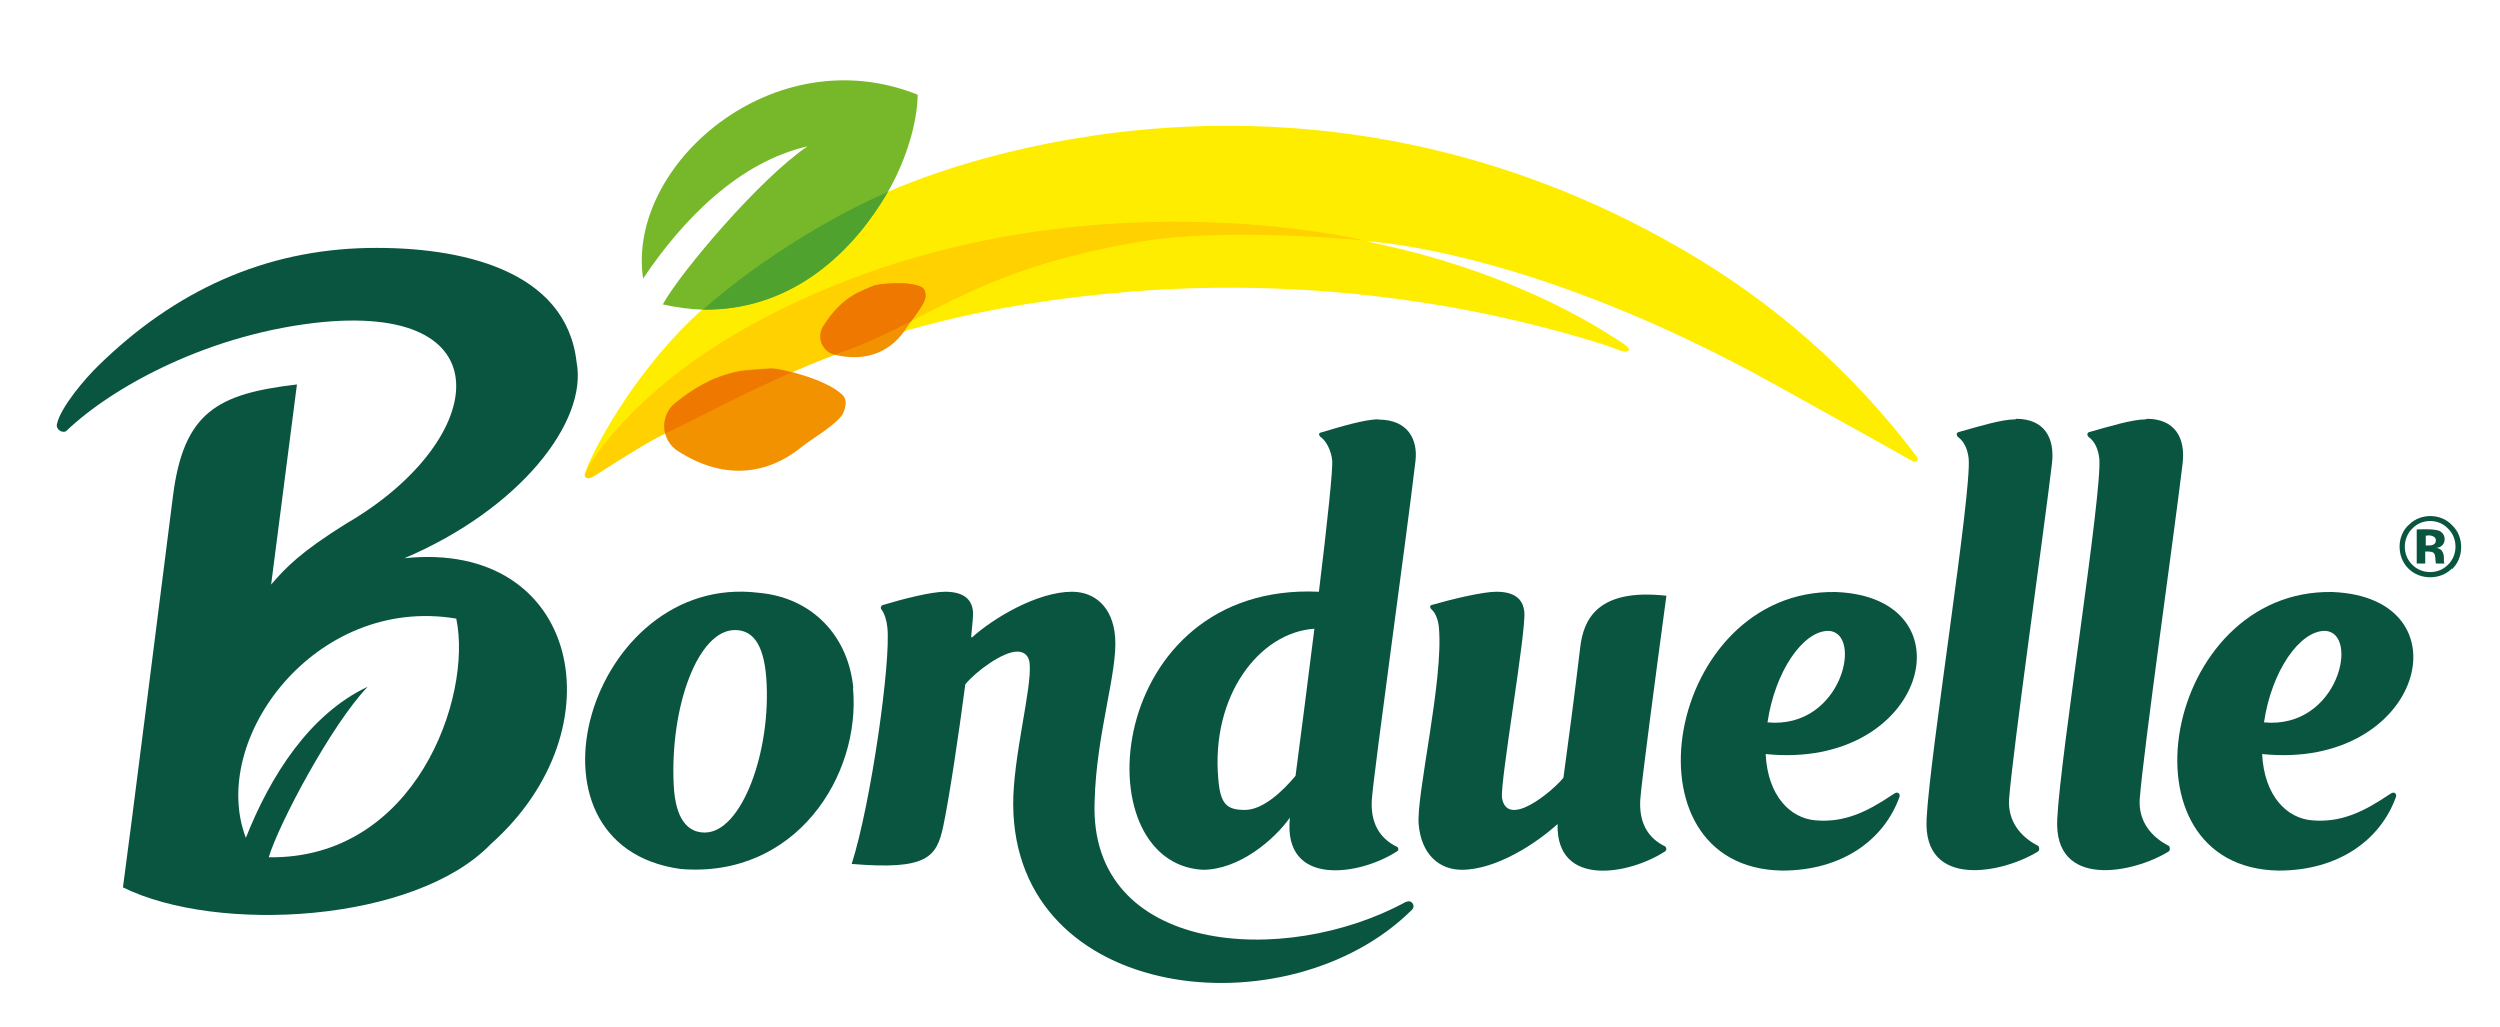
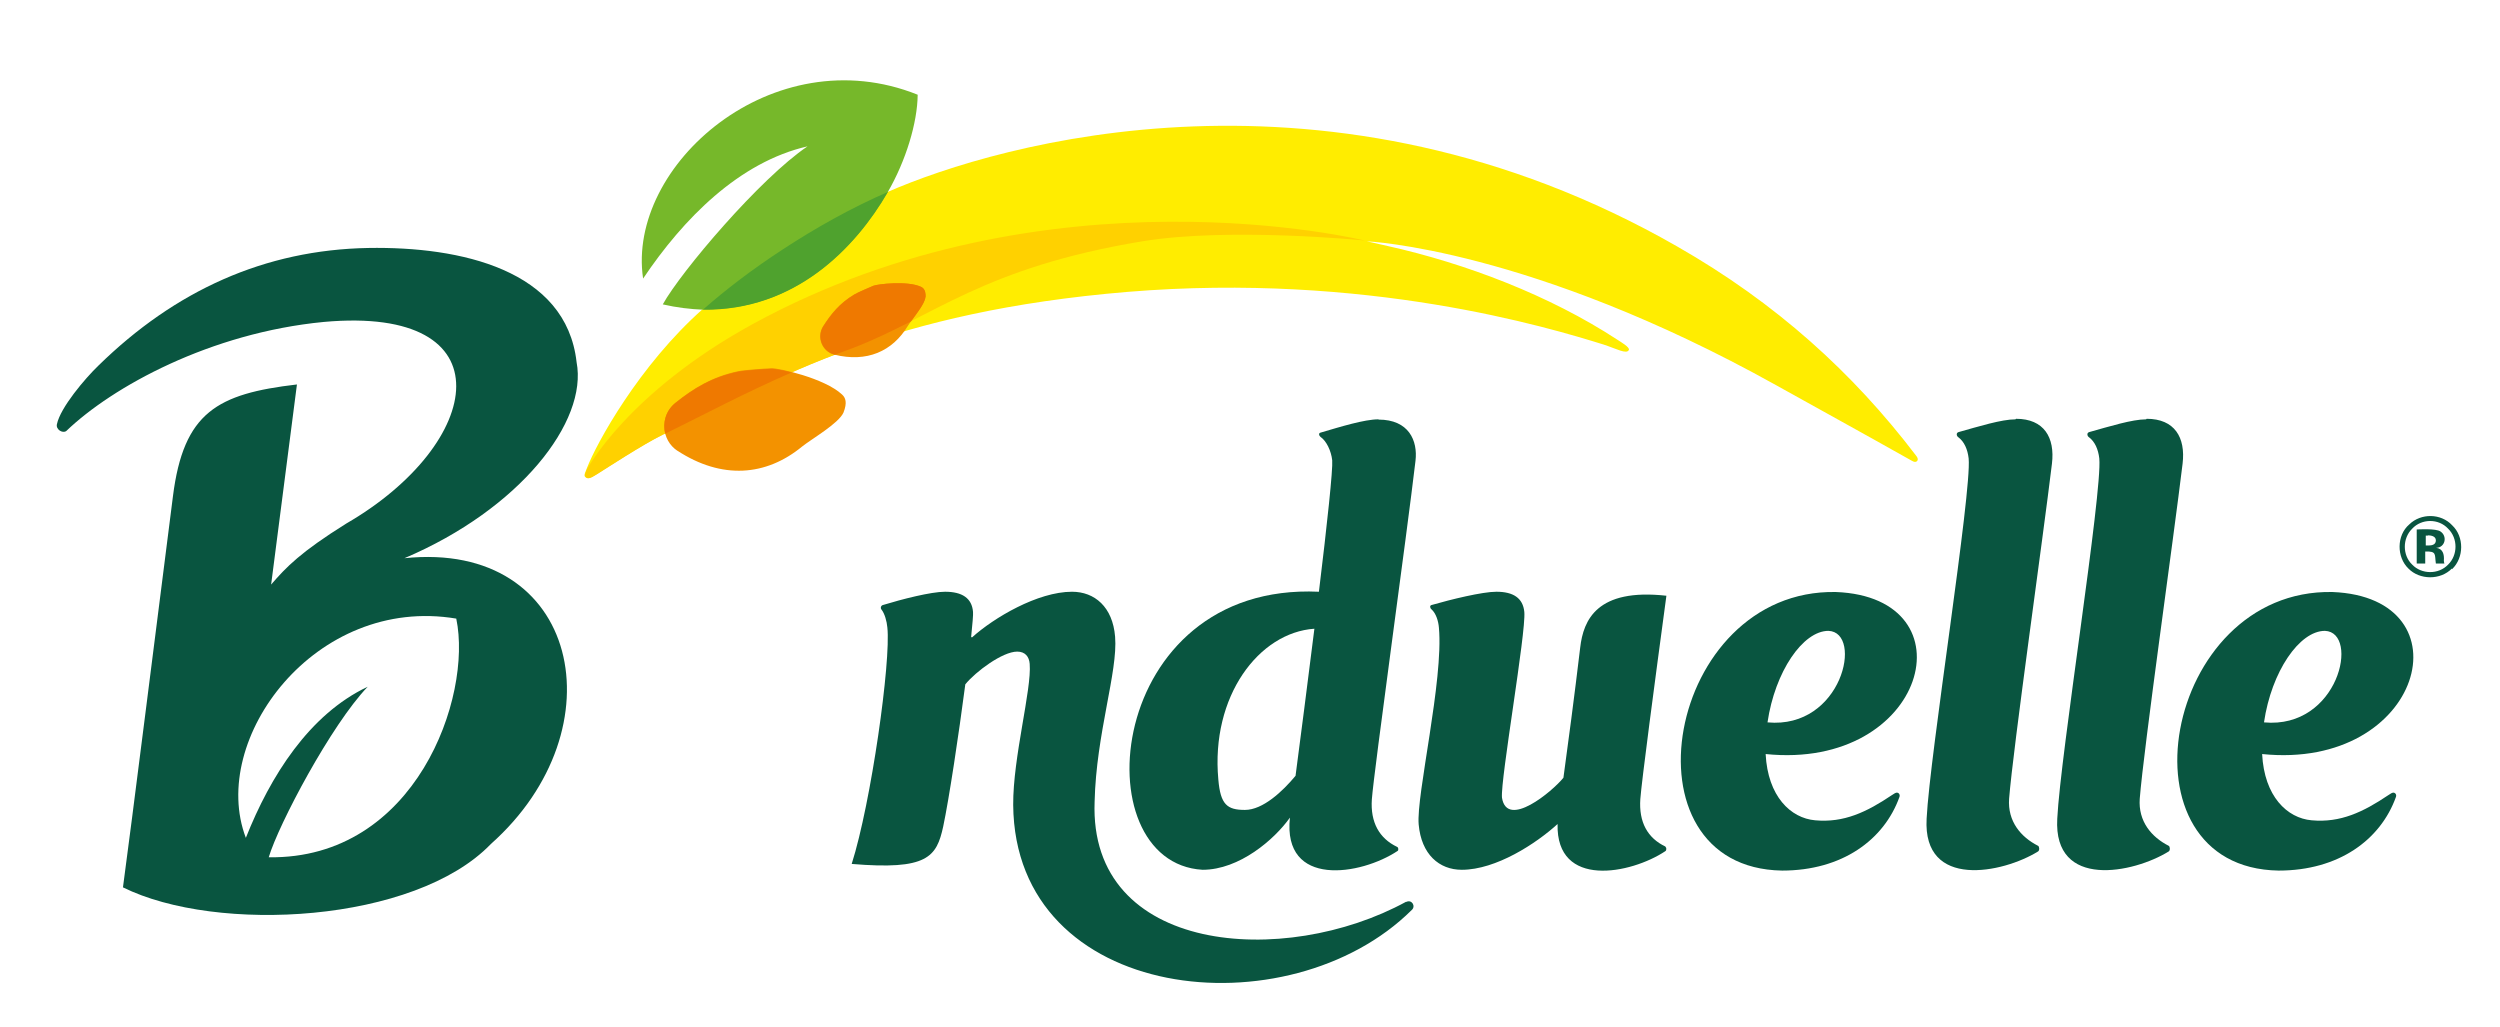
<svg xmlns="http://www.w3.org/2000/svg" id="LOGOS" version="1.1" viewBox="0 0 939.6 386">
  <defs>
    <style>
      .cls-1 {
        fill: #ef7900;
      }

      .cls-1, .cls-2, .cls-3, .cls-4, .cls-5, .cls-6, .cls-7 {
        stroke-width: 0px;
      }

      .cls-2 {
        fill: #ffed00;
      }

      .cls-3 {
        fill: #f39200;
      }

      .cls-4 {
        fill: #095540;
      }

      .cls-5 {
        fill: #ffd100;
      }

      .cls-6 {
        fill: #4fa22e;
      }

      .cls-7 {
        fill: #76b82a;
      }
    </style>
  </defs>
  <path class="cls-4" d="M921.5,213.7c-4.3,4.4-12.1,4.3-16.3,0-4.5-4.3-4.5-12.5.3-16.6,4.4-4.3,11.9-4.2,16.1.3,4.6,4.3,4.5,12.2,0,16.5ZM906.6,198.7c-3.7,3.6-3.7,10,0,13.5,3.5,3.7,9.9,3.8,13.5,0,3.7-3.6,3.7-9.9,0-13.5-3.6-3.9-10-3.8-13.5,0ZM908.3,211.8v-12.8s7.4-.5,9,.8c2.6,1.8,1.7,6-1.7,6.1,2.5.3,3.1,2.4,2.9,4.8,0,.4.1.8.2,1.1h-3.2c-.5-3.4.4-4.7-4-4.5v4.5h-3.4ZM912.5,201.3h-.8v3.7h1.3c.8,0,2.5-.2,2.5-1.9s-2.1-1.9-3-1.9Z" />
  <g>
-     <path class="cls-4" d="M320.7,258.6c-1.8-19.4-15.3-34-35.5-35.8-63.7-7.9-93.9,94.9-29.4,103.8,43.3,3.6,67.8-35.1,64.8-68ZM264.8,312.9c-6.1,0-11-4.7-11.6-18-1.4-29.3,9.1-58.1,23-58.1,6.5,0,10.8,4.9,11.8,18,2,27.4-9.2,58.1-23.1,58.1Z" />
    <path class="cls-4" d="M46.2,333.5c35.3,17.5,109.7,13.4,138.3-16.3,48.7-43.3,33.4-114.3-32.5-107.4,43.3-18.4,69-51.3,64.7-73.7-3.9-34.7-43.6-43.5-78.3-42.9-38.9.7-72.6,16-101.4,44.2-5.1,4.9-14.3,15.8-15.6,22-.5,2,2.1,3.6,3.5,2.6,17.4-16.7,54.2-36.9,96.8-41,69.5-6.3,60.4,45.7,8.4,75.8-17.1,10.7-22.5,16.3-28.2,22.9l9.7-75.2c-29.9,3.5-42.6,10.4-46.6,42-4.7,36.8-16,126.7-18.8,147.1ZM171.5,232.6c6.1,29.2-15.2,90.4-70.5,89.6,3.7-12.4,23.5-49.8,37.2-64.1-22,10.4-36.6,33.6-45.8,56.8-14.1-37,26.1-91.3,79.1-82.4Z" />
    <path class="cls-4" d="M518.1,157.6c-5.3,0-14.3,2.8-21.8,5-.8.2-.6,1.1,0,1.6,2.2,1.5,4,5.2,4.4,8.8.3,3.3-1.9,24-5,49.4-80.3-3.7-89.4,101.9-43.7,104.5,13.8,0,27-11.4,32.8-19.6-2.8,26.5,26.7,21.7,40.5,12.5.4-.3.3-1.3-.2-1.5-6.7-3.2-10.1-9.2-9.5-17.9.8-10.8,13.2-99.8,16.4-127.2.9-7.6-2.5-15.5-13.9-15.5ZM486.9,291.6c-4.9,5.9-12.3,12.8-19,12.8s-9.2-2-10-11.4c-2.9-31.4,15.3-55.3,36.1-56.7-2.5,19.9-5.3,41.9-7.1,55.4Z" />
    <path class="cls-4" d="M626,318.2c-6.8-3.2-10.1-9.2-9.5-17.9.5-6.7,5.3-43,9.8-76.4-26.1-2.9-31.2,9.1-32.4,19.5-2.2,18.5-4.6,36.5-6.3,48.9-4.1,5.1-21.2,19.4-23.1,7.5-.6-6.9,9.1-62.1,8.4-69.8-.5-5.2-4.1-7.6-10.5-7.6-5.3,0-17.1,2.9-24.4,5-.7.2-.6,1.1,0,1.6,1.7,1.5,2.6,4.4,2.8,6.9,1.8,19.7-8.6,63.1-7.6,74,1,11.2,7.7,17,16.2,17,12.9,0,28-9.9,36-17.2-.6,24.4,27.6,18.8,40.5,10.2.5-.3.5-1.4,0-1.6Z" />
    <path class="cls-4" d="M528.5,338.9c-45.7,25-119.3,19.8-117.1-37.6.6-25.6,8.8-48.9,7.7-62-.9-11.2-7.7-16.9-16.2-16.9-12.9,0-29.4,9.8-37.5,17.1-.1.1-.4,0-.4-.2.5-4.9.8-8.3.7-9.3-.4-5.2-4.1-7.6-10.5-7.6-5.3,0-16.2,2.8-23.4,5-.7.2-1,1.1-.5,1.7,1.2,1.5,2,4.4,2.2,6.7,1.4,12.7-6.1,66-13.4,88.9,28.5,2.4,31.9-2.6,34.4-14.1,2.2-10.4,5.8-34.3,8.3-53.4,3.9-4.8,14-12.3,19.5-12.3,3,0,4.5,1.9,4.7,4.6.8,9.6-6.3,35.1-6.2,53,.6,74.7,103.6,85.4,149.8,39.5,1.6-1.4,0-4.1-2.1-3h0Z" />
    <path class="cls-4" d="M712.9,297.9c-.4,0-1.1.4-1.8.9-9.5,6.4-18.1,10.5-28.9,9.5-9.2-.8-17.8-9-18.6-24.9,60.5,6.2,78-58.9,26.4-60.9-63.8-1.2-82,103.7-20.2,104.7,22.5,0,38.3-11.5,44.1-27.7.3-.9-.3-1.6-1-1.6ZM687.2,237.1c13.2.5,5.2,37-22.9,34.4,2.8-19.1,13.3-34.4,22.9-34.4Z" />
    <path class="cls-4" d="M899.5,297.9c-.4,0-1.1.4-1.8.9-9.5,6.4-18.1,10.5-28.9,9.5-9.2-.8-17.8-9-18.6-24.9,60.5,6.2,78-58.9,26.4-60.9-63.8-1.2-82,103.7-20.2,104.7,22.5,0,38.3-11.5,44.1-27.7.3-.9-.3-1.6-1-1.6ZM873.8,237.1c13.2.5,5.2,37-22.9,34.4,2.8-19.1,13.3-34.4,22.9-34.4Z" />
    <path class="cls-4" d="M757.5,157.6c-5.2,0-13.9,2.7-21.4,4.8-1,.3-.8,1.5,0,2,2.1,1.6,3.4,4.4,3.8,7.9,1.2,12.7-14.6,111.2-15.8,135.4-1.5,26.7,28.7,20.5,41.9,12.3.6-.4.5-1.8,0-2.1-6.5-3.3-11.5-9.2-10.9-17.7,1.5-18.9,12.8-98.4,16.1-125.9,1.2-9.9-3-16.9-13.5-16.9Z" />
    <path class="cls-4" d="M806.6,157.6c-5.2,0-13.9,2.7-21.4,4.8-1,.3-.8,1.5,0,2,2.1,1.6,3.4,4.4,3.8,7.9,1.2,12.7-14.6,111.2-15.8,135.4-1.5,26.7,28.7,20.5,41.9,12.3.6-.4.5-1.8,0-2.1-6.5-3.3-11.5-9.2-10.9-17.7,1.5-18.9,12.8-98.4,16.1-125.9,1.2-9.9-3-16.9-13.5-16.9Z" />
  </g>
  <g>
    <path class="cls-2" d="M333.7,72.1c41.5-18.1,165.9-54.3,296.6,20.5,37.3,21.3,66.2,47.6,89.8,78.6,0,0,1.2,1.3.4,2.1s-2-.2-2.8-.6c-16.5-9.3-36.3-20.2-50.3-28-92.3-51.4-153.7-54-153.7-54,0,0,4.4,1,8,1.8,29.1,6.5,60.7,18.5,86.2,35.2,1.2.8,4.7,2.8,4.3,3.8-.8,1.8-4.6-.4-9.5-2-20.6-6.4-89.2-27.2-178.9-19.8-44.4,3.7-77.1,11.7-103.7,21.2-28.6,10.3-50.1,22.3-71.2,32.5-7.4,3.6-21.9,13.1-23.7,14.2s-3.8,2.6-4.8,2-.9-1,0-3.2.1-.3.2-.5c3.5-9.1,19.5-38.5,43.7-59.9,8.3-7.3,18.5-15.1,29.7-22.4,12.5-8.2,26.1-15.8,39.7-21.7Z" />
    <path class="cls-5" d="M320.3,130.9c-28.6,10.3-50.1,22.3-71.2,32.5-7.4,3.6-21.9,13.1-23.7,14.2s-3.8,2.6-4.8,2-.9-1,0-3.2c0,0,15.2-28.8,62.3-54.6,111-60.7,230-31.4,230-31.4,0,0-50.8-5.1-83.6.3-59.9,9.9-78.4,28.4-108.9,40.1Z" />
  </g>
  <path class="cls-7" d="M264.3,116.3c34.6.4,57.2-23.2,69.3-44,6.9-11.9,11.2-26.2,11.3-36.7-54.3-21.8-109.5,26.5-103.2,69.1,15.1-22.5,36.1-43.8,61.8-49.7-17.8,12-47.6,47.1-54.4,59.4,5.2,1.2,10.3,1.8,15.2,2Z" />
  <path class="cls-6" d="M333.7,72.1c0,0,0,.1-.1.2-12.1,20.9-34.7,44.5-69.3,44.1h-.1c0,0,.2-.2.2-.2,8.3-7.3,18.5-15.1,29.7-22.4,12.5-8.2,26.1-15.8,39.7-21.7Z" />
  <g>
    <path class="cls-3" d="M254.7,169.5c-6.3-4.1-6.8-13.3-.9-18.1,6.9-5.5,13.8-9.8,23.7-11.9,2.4-.5,10-1,12.5-1.1,2.5-.1,19.9,3.7,26.5,9.9,1.3,1.2,2,3,.5,6.8-1.9,4.1-11.7,9.7-15.5,12.7-13.6,11.2-30.2,12.5-46.9,1.6Z" />
    <path class="cls-3" d="M313.6,133.3c-4.6-1.1-6.8-6.5-4.3-10.6,3-4.7,6.2-8.7,11.7-12,1.3-.8,5.8-2.7,7.2-3.3s12.7-2,17.9.4c1,.5,1.8,1.4,1.7,3.9-.3,2.9-5,8.2-6.6,10.8-5.8,9.6-15.4,13.8-27.6,10.8Z" />
  </g>
  <g>
    <path class="cls-1" d="M297.7,139.9c-17.7,7.7-32.8,15.8-47.7,23.1-1-4.1.2-8.6,3.8-11.5,6.9-5.5,13.8-9.8,23.7-11.8,2.4-.5,10-1,12.5-1.1.9,0,3.9.4,7.6,1.4Z" />
    <path class="cls-1" d="M347.8,111.7c-.2,2.3-3.4,6.3-5.4,9.1-7.2,3.6-14.2,7.1-22.1,10.1-2.2.8-4.4,1.6-6.5,2.4,0,0,0,0-.1,0-4.6-1.2-6.8-6.5-4.3-10.6,3-4.7,6.2-8.7,11.7-12,1.3-.8,5.8-2.7,7.2-3.3,1.5-.6,12.7-2,17.9.4,1,.5,1.8,1.4,1.7,3.9Z" />
  </g>
</svg>